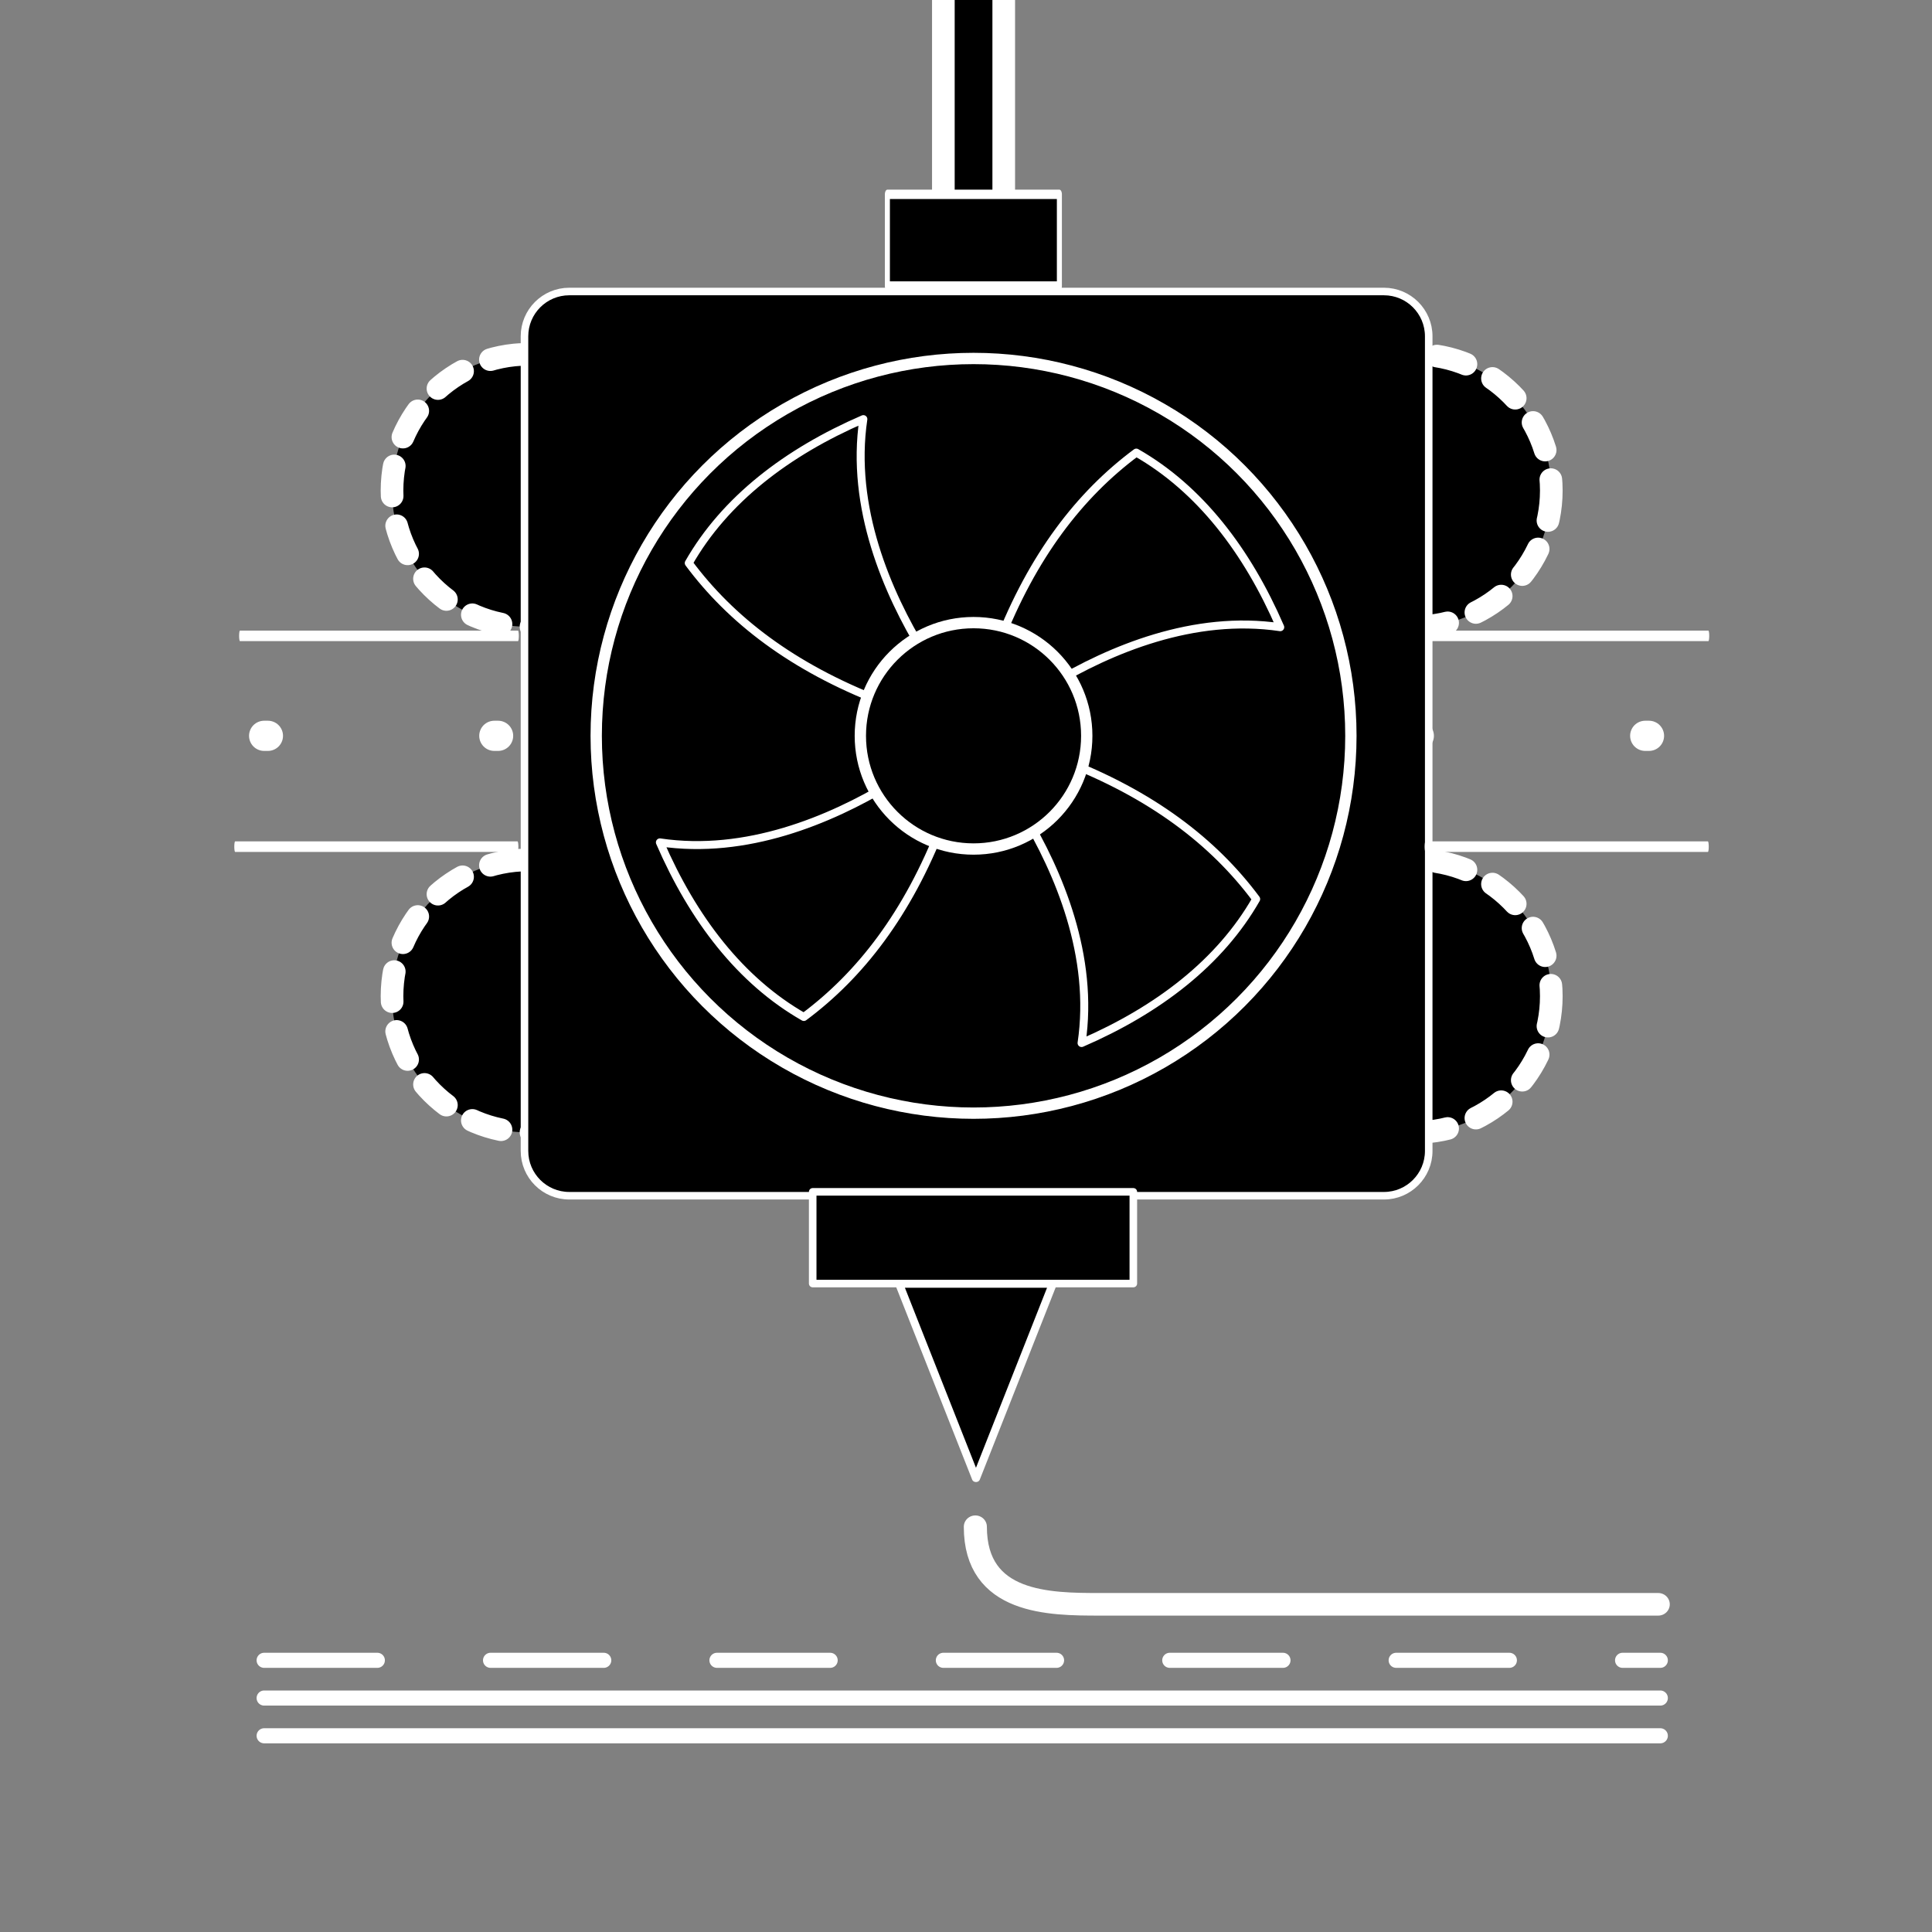
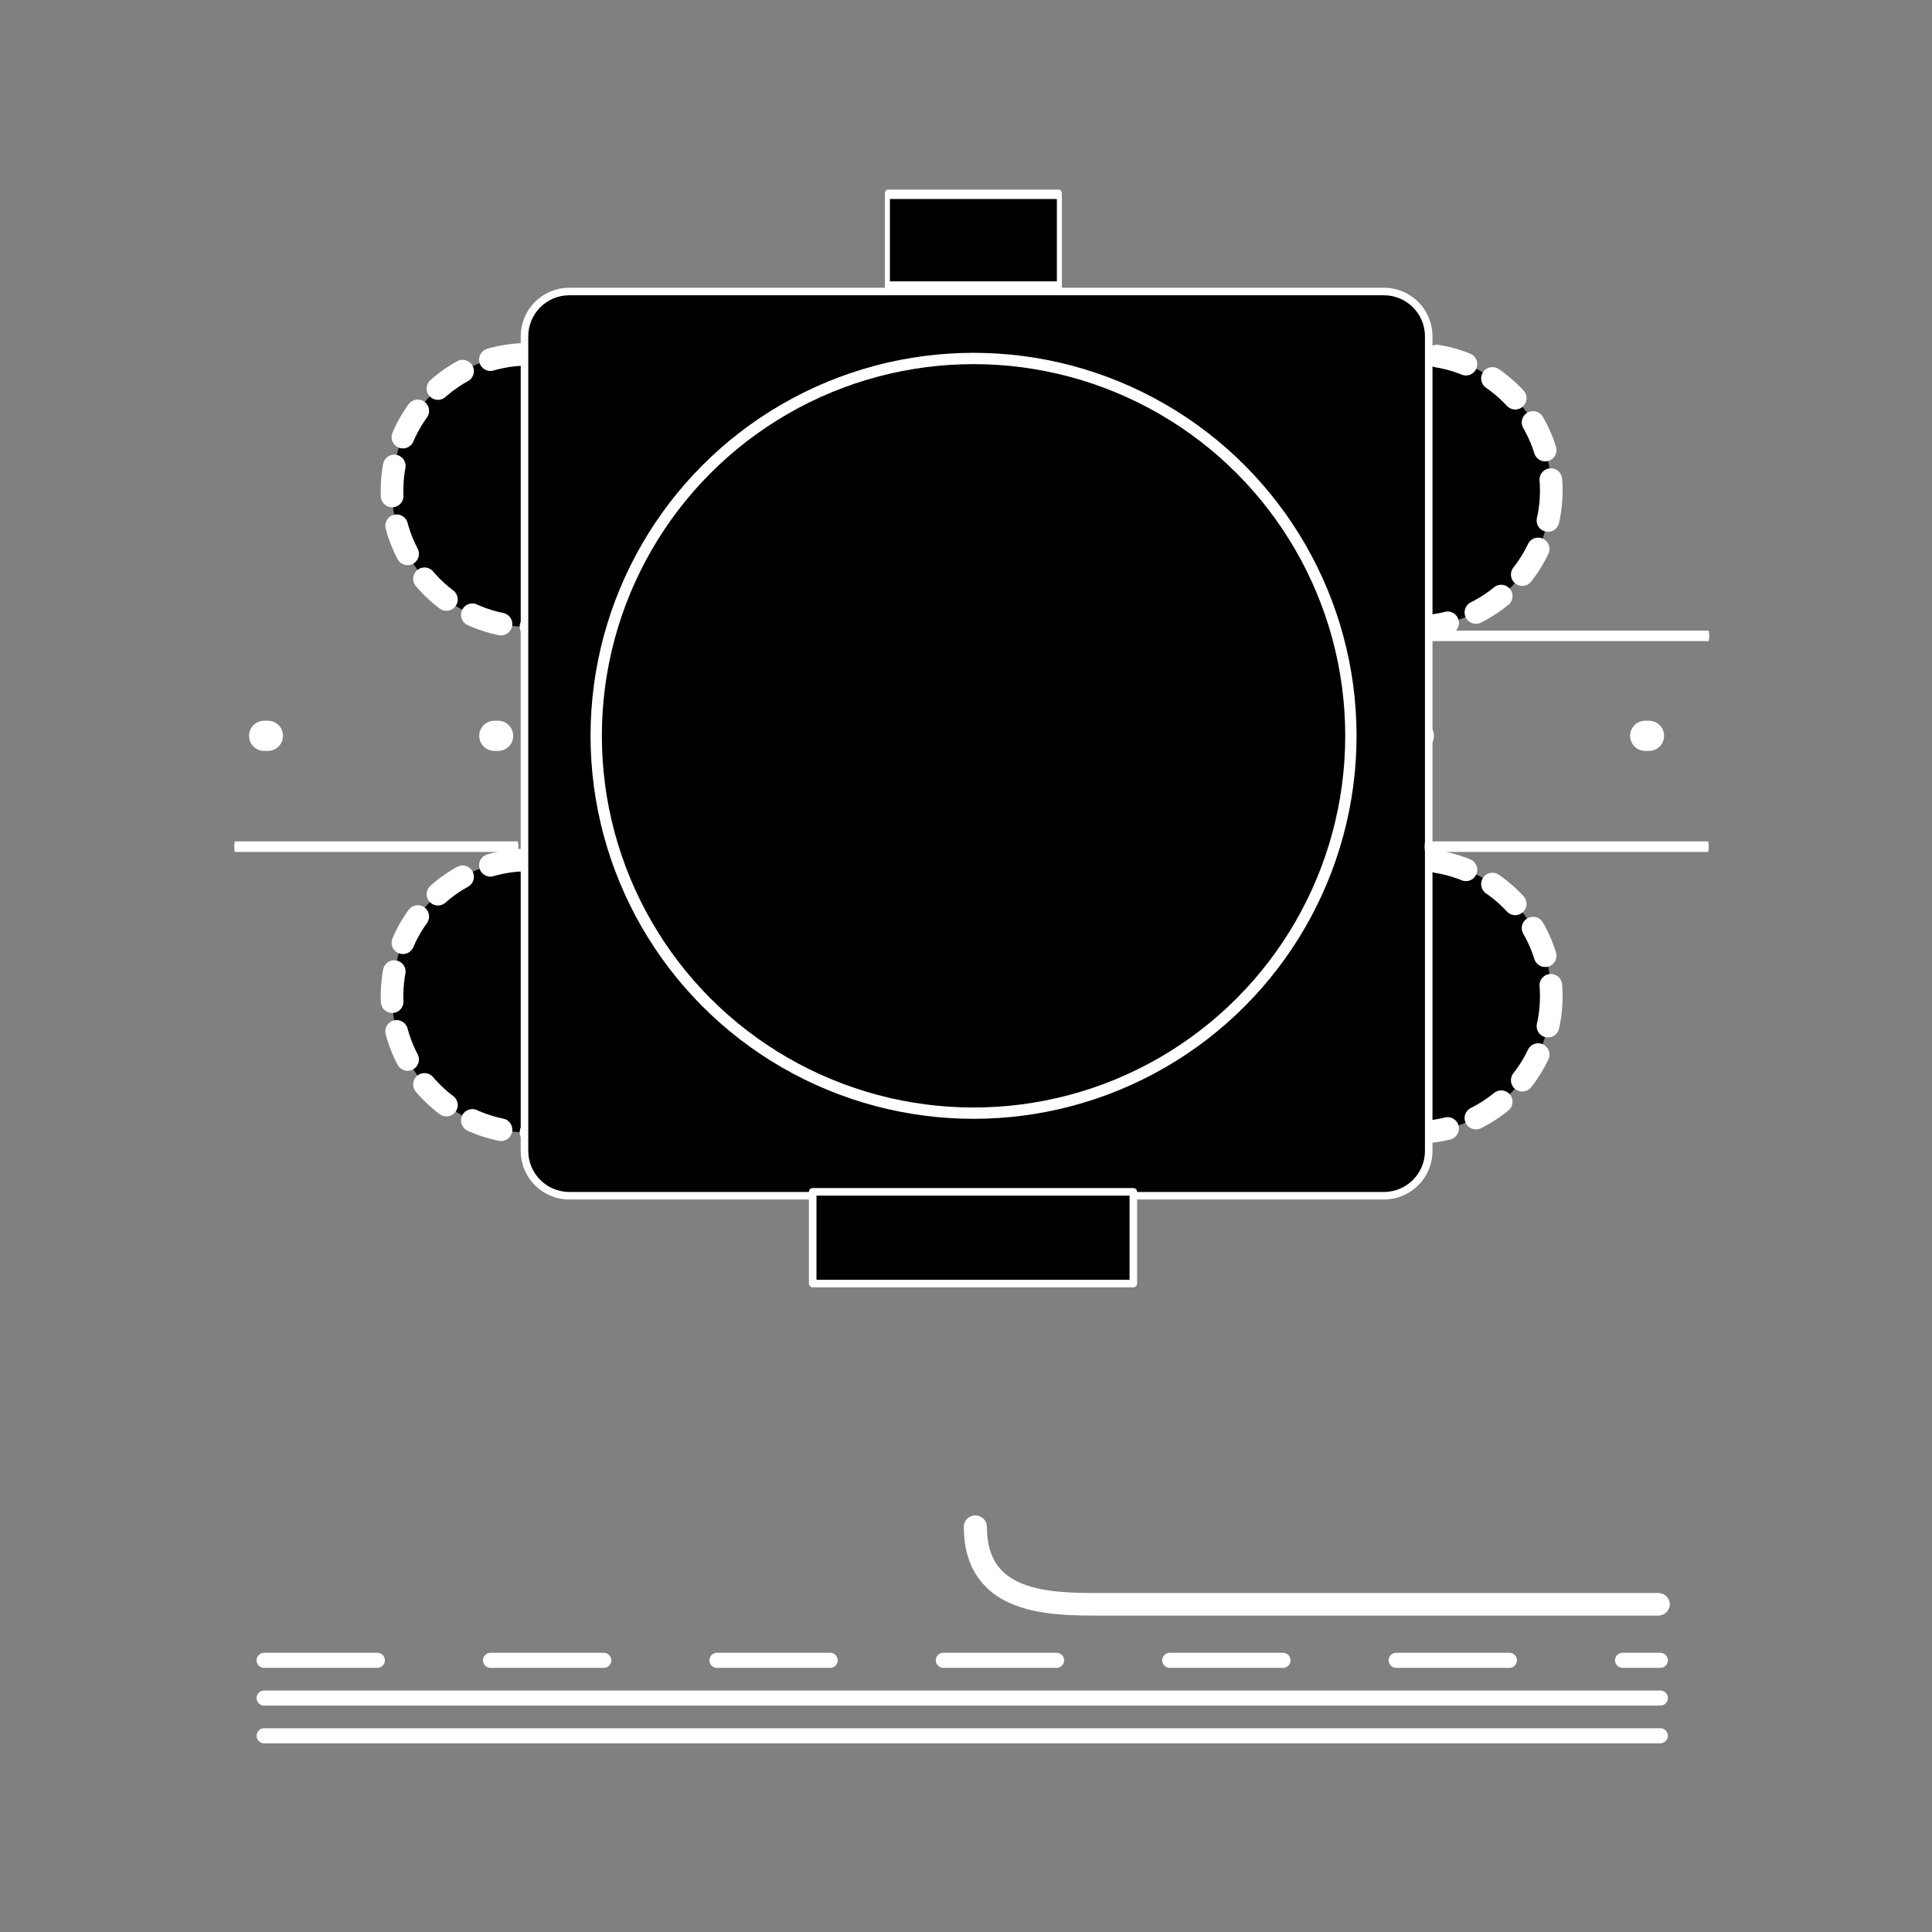
<svg xmlns="http://www.w3.org/2000/svg" width="100%" height="100%" viewBox="0 0 512 512" version="1.1" xml:space="preserve" style="fill-rule:evenodd;clip-rule:evenodd;stroke-linecap:round;stroke-linejoin:round;stroke-miterlimit:1.5;">
  <rect x="0" y="0" width="512" height="512" fill="#808080" stroke="none" />
  <style>
        @keyframes rotateclockwise {
          0% {
            transform:rotateZ(0deg);
          }
          50% {
            transform:rotateZ(180deg);
          }
          100% {
            transform:rotateZ(360deg);
          }
        }
        @keyframes rotateanticlockwise {
          0% {
            transform:rotateZ(0deg);
          }

          50% {
            transform:rotateZ(-180deg);
          }

          100% {
            transform:rotateZ(-360deg);
          }
        }
        #fan {
            animation: rotateclockwise 1s 0s linear infinite;
        }
        #wheel-anticlockwise {
            animation: rotateanticlockwise 10s 0s linear infinite;
        }
        #wheel-anticlockwise1 {
            animation: rotateanticlockwise 10s 0s linear infinite;
        }
        #wheel-clockwise {
            animation: rotateclockwise 10s 0s linear infinite;
        }
        #wheel-clockwise1 {
            animation: rotateclockwise 10s 0s linear infinite;
        }
        @keyframes lineoffset {
          0% {
            stroke-dashoffset: 0;
          }
          100% {
            stroke-dashoffset: -60;
          }
        }
        #line {
            animation: lineoffset 2s 0s linear infinite;
        }

        @keyframes lineoffset2 {
          0% {
            stroke-dashoffset: 0;
          }
          100% {
            stroke-dashoffset: -120;
          }
        }
        #line2 {
            animation: lineoffset2 2s 0s linear infinite;
        }

    </style>
  <line id="line2" x1="70" y1="195" x2="440" y2="195" style="fill:none;stroke:#fff;stroke-width:8px;stroke-dasharray: 1, 60;" />
  <g transform="translate(375,130) scale(2)">
    <circle id="wheel-anticlockwise" cx="0" cy="0" r="18.055" style="stroke:#fff;stroke-width:3px;stroke-dasharray:4,4,0,0;" />
  </g>
  <g transform="translate(140,130) scale(2)">
    <circle id="wheel-anticlockwise1" cx="0" cy="0" r="18.055" style="stroke:#fff;stroke-width:3px;stroke-dasharray:4,4,0,0;" />
  </g>
  <g transform="translate(375,264) scale(2)">
    <circle id="wheel-clockwise" cx="0" cy="0" r="18.055" style="stroke:#fff;stroke-width:3px;stroke-dasharray:4,4,0,0;" />
  </g>
  <g transform="translate(140,264) scale(2)">
    <circle id="wheel-clockwise1" cx="0" cy="0" r="18.055" style="stroke:#fff;stroke-width:3px;stroke-dasharray:4,4,0,0;" />
  </g>
  <g transform="translate(250,-3) scale(2)">
-     <rect x="0" y="0" width="8" height="30" style="stroke:#fff;stroke-width:3px;" />
-   </g>
+     </g>
  <g id="printer" transform="matrix(0.627,0,0,0.627,-2581.72,-897.846)">
    <g transform="matrix(2.435,0,0,2.435,-1068.62,-2627.02)">
-       <path d="M2377.85,1725.31c-0,-4.291 -3.484,-7.774 -7.775,-7.774l-141.405,-0c-4.291,-0 -7.775,3.483 -7.775,7.774l0,141.406c0,4.29 3.484,7.774 7.775,7.774l141.405,0c4.291,0 7.775,-3.484 7.775,-7.774l-0,-141.406Z" style="stroke:#fff;stroke-width:1.31px;" />
+       <path d="M2377.85,1725.31c-0,-4.291 -3.484,-7.774 -7.775,-7.774l-141.405,-0c-4.291,-0 -7.775,3.483 -7.775,7.774l0,141.406c0,4.29 3.484,7.774 7.775,7.774l141.405,0c4.291,0 7.775,-3.484 7.775,-7.774l-0,-141.406" style="stroke:#fff;stroke-width:1.31px;" />
    </g>
    <g transform="matrix(2.388,0,0,2.388,-968.115,-2542.66)">
      <rect x="2273.53" y="1875.37" width="56.75" height="16.227" style="stroke:#fff;stroke-width:1.34px;" />
    </g>
    <g transform="matrix(1.281,0,0,2.388,1580.25,-2964.27)">
      <rect x="2273.53" y="1875.37" width="56.75" height="16.227" style="stroke:#fff;stroke-width:1.66px;" />
    </g>
    <g transform="matrix(-2.388,-2.92479e-16,2.56203e-16,-2.092,10017.9,6080.14)">
-       <path d="M2298.08,1923.16l13.573,39.25l-27.147,-0l13.574,-39.25Z" style="stroke:#fff;stroke-width:1.42px;" />
-     </g>
+       </g>
    <g transform="matrix(2.075,0,0,2.388,-218.469,-2537.3)">

        </g>
    <g transform="matrix(0.638,0,0,3.946,2817.93,-6023.61)">
-       <path d="M2196.05,1957.51l184.153,-0l-184.153,-0Z" style="fill:none;stroke:#fff;stroke-width:1.13px;" />
-     </g>
+       </g>
    <g transform="matrix(0.638,0,0,3.946,3321.07,-6023.61)">
      <path d="M2196.05,1957.51l184.153,-0l-184.153,-0Z" style="fill:none;stroke:#fff;stroke-width:1.13px;" />
    </g>
    <g transform="matrix(0.648,0,0,3.946,2793.93,-5934.51)">
      <path d="M2196.05,1957.51l184.153,-0l-184.153,-0Z" style="fill:none;stroke:#fff;stroke-width:1.13px;" />
    </g>
    <g transform="matrix(0.648,0,0,3.946,3297.06,-5934.51)">
      <path d="M2196.05,1957.51l184.153,-0l-184.153,-0Z" style="fill:none;stroke:#fff;stroke-width:1.13px;" />
    </g>
    <g transform="matrix(2.439,0,0,2.388,-1092.15,-2545.04)">
      <path d="M2305.03,1935.64c-0,13.663 12.818,13.729 21.585,13.729l96.756,-0" style="fill:none;stroke:#fff;stroke-width:4px;" />
    </g>
  </g>
  <g transform="translate(258,195) scale(1.4)">
-     <path id="fan" d="M-17.5,-6.5c-16.829,-6.5 -28.446,-15.481 -36.41,-26.2c6.835,-11.979 18.564,-20.979 33.052,-27.25c-2.485,16.693 4.526,32.86 11.383,44.075c2.606,-1.472 5.615,-2.312 8.819,-2.312c1.856,0 3.647,0.282 5.331,0.805c6.494,-16.73 15.45,-28.294 26.131,-36.23c11.979,6.834 20.979,18.563 27.25,33.051c-16.351,-2.433 -32.198,4.244 -43.382,10.963c1.678,2.733 2.646,5.948 2.646,9.388c0,1.647 -0.222,3.242 -0.637,4.757c17.047,6.513 28.788,15.552 36.816,26.357c-6.835,11.979 -18.564,20.979 -33.052,27.25c2.441,-16.4 -4.284,-32.292 -11.023,-43.482c-2.876,1.953 -6.346,3.094 -10.08,3.094c-1.853,0 -3.642,-0.281 -5.324,-0.803c-6.495,16.747 -15.455,28.319 -26.142,36.26c-11.979,-6.835 -20.979,-18.564 -27.25,-33.052c16.36,2.435 32.216,-4.251 43.399,-10.973c-1.687,-2.738 -2.66,-5.96 -2.66,-9.408c0,-2.213 0.401,-4.332 1.133,-6.29Z" style="stroke:#fff;stroke-width:1.51px;" />
-   </g>
+     </g>
  <g transform="translate(258,195)">
-     <circle cx="0" cy="0" r="30" style="stroke:#fff;stroke-width:3px;fill:#000;" />
-   </g>
+     </g>
  <g transform="translate(258,195)">
    <circle cx="0" cy="0" r="100" style="stroke:#fff;stroke-width:3px;fill:none;" />
  </g>
  <line id="line" x1="70" y1="440" x2="440" y2="440" style="fill:none;stroke:#fff;stroke-width:4px;stroke-dasharray: 30;" />
  <line x1="70" y1="450" x2="440" y2="450" style="fill:none;stroke:#fff;stroke-width:4px;" />
  <line x1="70" y1="460" x2="440" y2="460" style="fill:none;stroke:#fff;stroke-width:4px;" />
</svg>